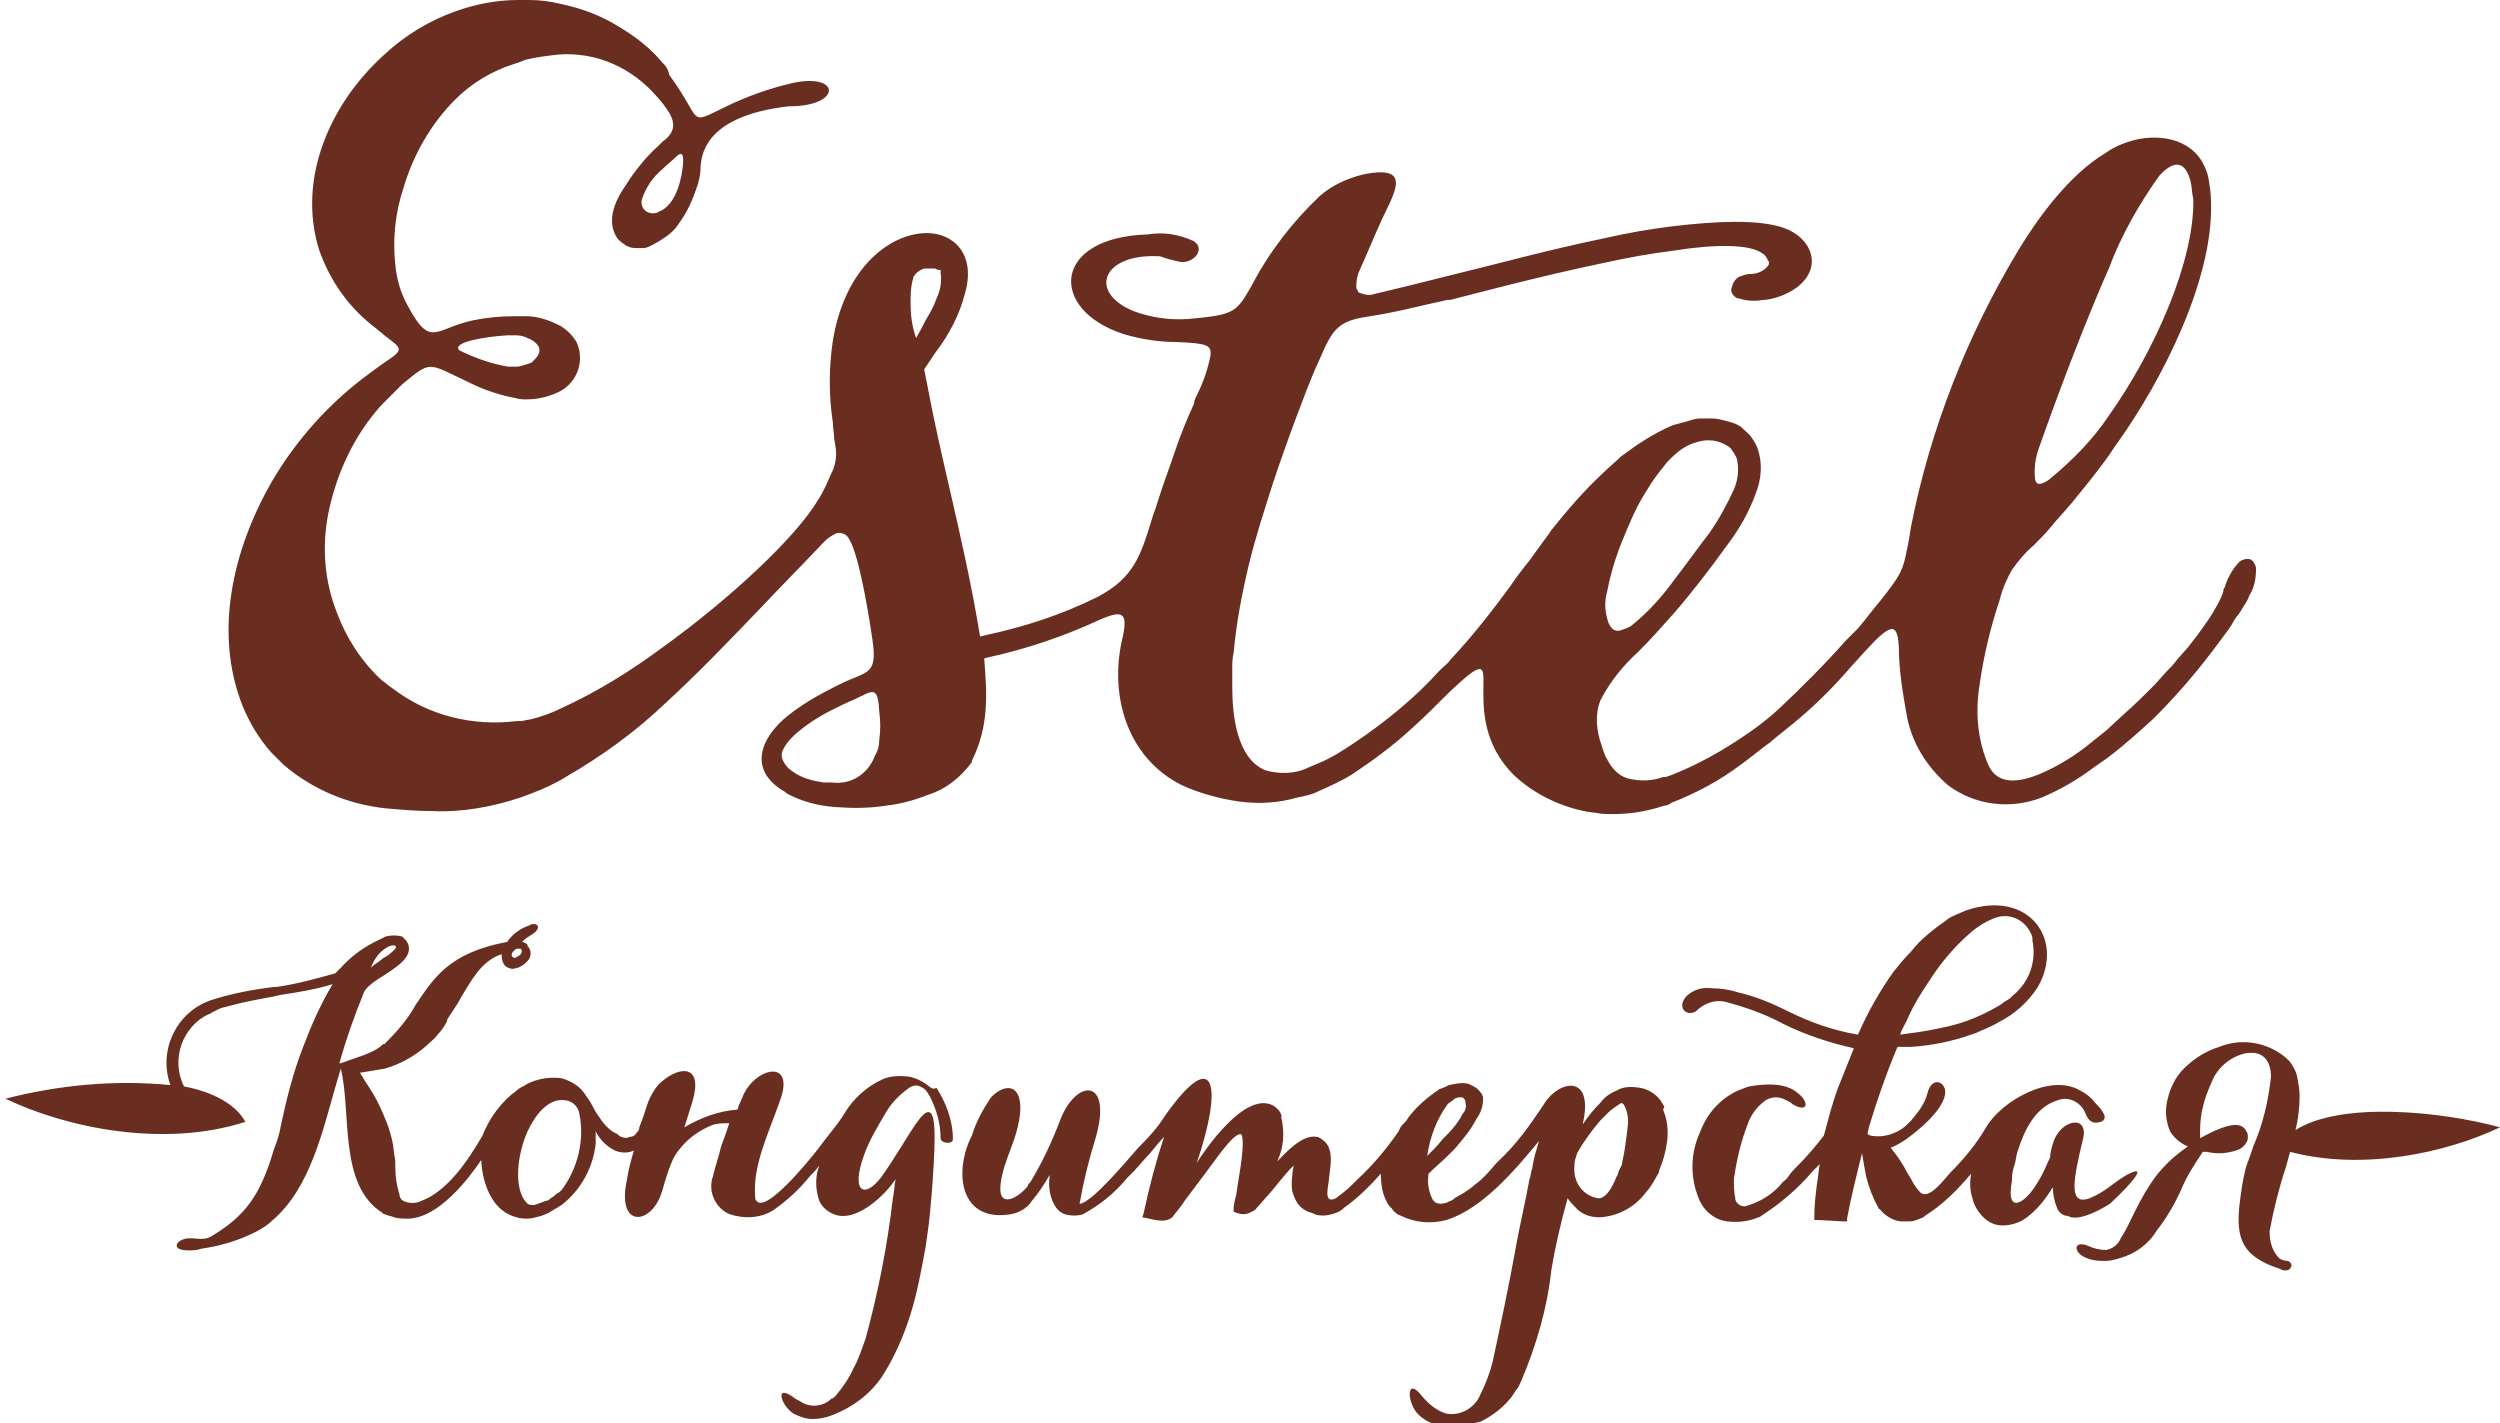
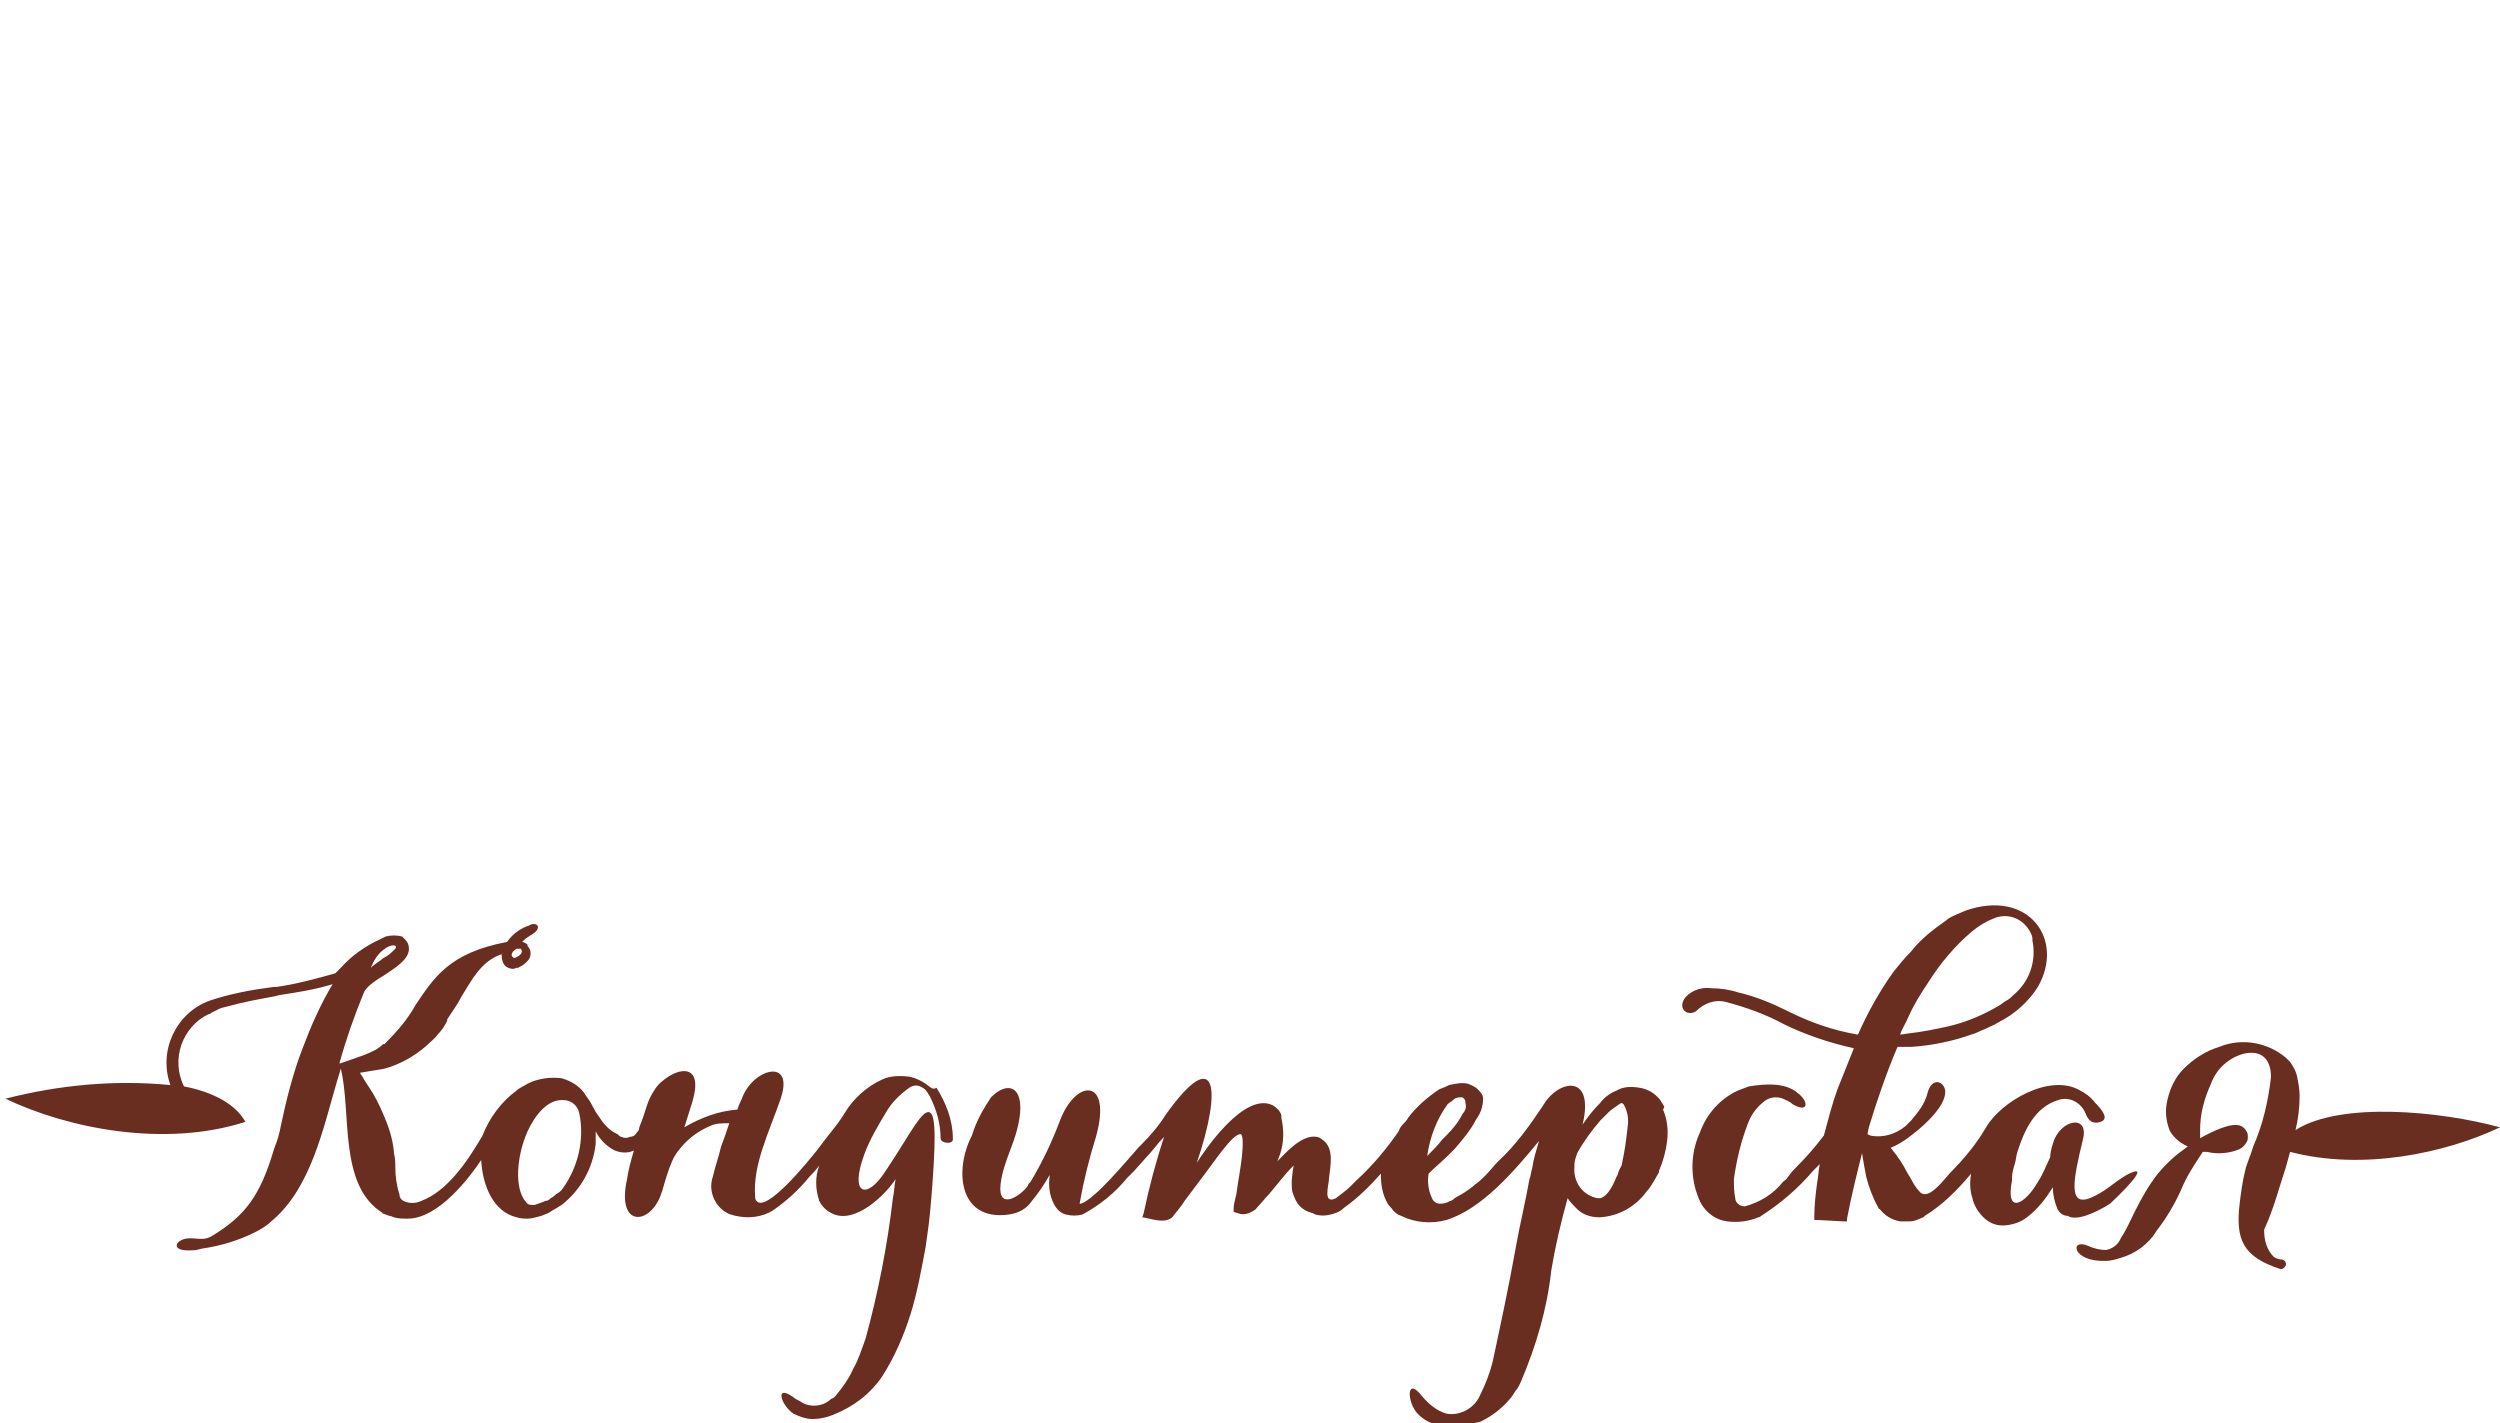
<svg xmlns="http://www.w3.org/2000/svg" id="Слой_1" x="0px" y="0px" viewBox="0 0 183.4 104.4" style="enable-background:new 0 0 183.4 104.4;" xml:space="preserve">
  <style type="text/css"> .st0{fill:#6A2E20;} </style>
  <g id="Слой_2_00000025403760991969404680000007413783445250327425_">
    <g id="Layer_1">
      <path class="st0" d="M122.1,81.2c-0.1-0.2-0.2-0.3-0.3-0.5c-0.4-0.5-0.9-0.8-1.5-0.9c-0.6-0.1-1.2-0.1-1.7,0.2 c-0.5,0.2-0.9,0.5-1.2,0.9c-0.5,0.5-0.9,1-1.3,1.6c0.9-3.8-1.8-3.3-2.9-1.4c-1,1.5-2,2.9-3.3,4.1c-0.3,0.3-0.6,0.7-0.9,1 s-0.5,0.5-0.8,0.7l0,0c-0.2,0.2-0.5,0.4-0.8,0.6c-0.3,0.2-0.6,0.3-0.8,0.5c-0.1,0.1-0.3,0.1-0.4,0.2c-0.6,0.2-0.9,0.1-1.1-0.2 c-0.3-0.6-0.4-1.2-0.3-1.9c0.5-0.5,1-0.9,1.5-1.4l0.4-0.4c0.6-0.7,1.2-1.4,1.6-2.2c0.3-0.4,0.5-0.9,0.5-1.5c0-0.3-0.2-0.5-0.4-0.7 c-0.2-0.2-0.5-0.3-0.7-0.4c-0.5-0.1-0.9,0-1.4,0.1c-0.2,0.1-0.4,0.2-0.7,0.3c-0.9,0.6-1.7,1.3-2.3,2.1c-0.1,0.2-0.2,0.3-0.4,0.5 s-0.2,0.3-0.3,0.5l0,0c-0.9,1.3-1.9,2.5-3.1,3.6l-0.1,0.1l0,0L99.1,87c-0.3,0.3-0.7,0.6-1.1,0.9l0,0c-1,0.5-0.5-1-0.5-1.5 c0.1-0.9,0.4-2.2-0.5-2.8c-0.1-0.1-0.3-0.2-0.4-0.2c-1.1-0.2-2.3,1.2-2.9,1.8c0.1-0.2,0.1-0.3,0.2-0.5c0.3-0.9,0.3-1.8,0.1-2.7 l0,0c0-0.1,0-0.1,0-0.2l0,0c-0.1-0.3-0.3-0.5-0.6-0.7c-2.1-1.1-5.1,3.4-5.6,4.2c1.9-5.6,1.4-8.7-2.3-3.5c-0.5,0.8-1.1,1.5-1.8,2.2 l0,0l-0.2,0.2c-0.8,0.9-3.2,3.8-4.2,4.1h-0.1c0.3-1.7,0.7-3.3,1.2-4.9c1.2-4.3-1.4-4.3-2.6-1.3c-0.6,1.6-1.3,3.1-2.2,4.6 c-0.1,0.1-0.2,0.2-0.2,0.3l0,0c-0.6,0.8-2.2,1.8-2-0.1c0.1-0.9,0.4-1.7,0.7-2.5c1.7-4.3,0.2-5.5-1.4-3.9c-0.6,0.9-1.1,1.8-1.4,2.8 c-1.3,2.5-1,6.3,2.7,5.8l0,0c0.7-0.1,1.3-0.4,1.7-1c0.5-0.6,0.9-1.2,1.3-1.9v0.1c-0.1,0.7,0,1.4,0.3,2l0,0l0,0l0,0 c0.2,0.4,0.5,0.7,0.9,0.8c0.4,0.1,0.8,0.1,1.2,0l0,0c1.3-0.7,2.4-1.6,3.3-2.7l0.5-0.5l0,0L84,85c0.5-0.5,0.9-1.1,1.4-1.6 c-0.6,1.8-1.1,3.7-1.5,5.6l-0.1,0.3c0.7,0.1,1.6,0.5,2.2,0l0,0l0,0c0.2-0.3,0.6-0.7,0.9-1.2l1.2-1.6l0.3-0.4 c0.7-0.9,2-2.9,2.6-2.9l0,0c0.2,0,0.2,0.8,0.1,1.7s-0.3,1.9-0.4,2.7c-0.1,0.4-0.2,0.8-0.2,1l0,0v0.3l0.3,0.1 c0.3,0.1,0.5,0.1,0.8,0c0.2-0.1,0.5-0.2,0.6-0.4c0.3-0.3,0.6-0.7,0.9-1c0.6-0.7,1.1-1.4,1.8-2.1c-0.1,0.6-0.2,1.3-0.1,1.9l0,0 c0.1,0.3,0.2,0.6,0.4,0.9c0.3,0.4,0.7,0.6,1.1,0.7l0,0l0.2,0.1c0.4,0.1,0.7,0.1,1.1,0c0.4-0.1,0.7-0.2,1-0.5 c1-0.7,1.9-1.6,2.7-2.5c0,0.8,0.1,1.5,0.5,2.2c0.1,0.2,0.3,0.3,0.4,0.5l0,0c0.2,0.2,0.3,0.3,0.6,0.4l0,0c1,0.5,2.2,0.6,3.3,0.3 c2.6-0.8,5-3.6,6.8-5.8c-0.2,0.7-0.4,1.3-0.5,2c-0.1,0.3-0.1,0.6-0.2,0.8l0,0l0,0c-0.3,1.7-0.7,3.3-1,5c-0.5,2.8-1.1,5.6-1.7,8.4 c-0.2,0.8-0.5,1.6-0.9,2.4c-0.4,1-1.5,1.6-2.5,1.4c-0.7-0.2-1.3-0.7-1.8-1.3c-1.1-1.4-1.1,0.3-0.4,1.2c0.5,0.6,1.3,1,2.2,1 c0.8,0,1.7-0.1,2.5-0.3c0.8-0.4,1.5-0.9,2.1-1.6c0.2-0.2,0.3-0.4,0.5-0.7c0.2-0.2,0.3-0.5,0.4-0.7l0,0c1.1-2.6,1.9-5.3,2.2-8.1 c0.3-1.8,0.7-3.5,1.2-5.3c0.2,0.3,0.4,0.5,0.7,0.8c0.4,0.4,1,0.6,1.6,0.6h0.1c1.4-0.1,2.6-0.8,3.4-1.9c0.2-0.2,0.3-0.4,0.5-0.7 c0.1-0.2,0.3-0.5,0.4-0.7l0,0v-0.1l0,0c0.3-0.7,0.5-1.4,0.6-2.2c0.1-0.8,0-1.6-0.3-2.3L122.1,81.2z M106.2,81 c0.1-0.1,0.3-0.2,0.4-0.3l0,0c0.2-0.2,0.4-0.2,0.6-0.2l0,0c0.1,0,0.1,0,0.2,0.1c0.1,0.1,0.1,0.2,0.1,0.3c0.1,0.3,0,0.6-0.2,0.8 l0,0c-0.3,0.6-0.7,1.1-1.2,1.6c-0.1,0.1-0.2,0.2-0.3,0.3c-0.3,0.4-0.7,0.8-1.1,1.2C104.9,83.4,105.4,82.1,106.2,81z M119.4,82.7 c-0.1,0.9-0.2,1.7-0.4,2.6c0,0.2-0.1,0.3-0.2,0.5s-0.1,0.4-0.2,0.5l0,0c-0.4,1-0.8,1.5-1.2,1.6c-0.1,0-0.1,0-0.2,0 c-1.1-0.2-1.8-1.2-1.7-2.3c0,0,0,0,0,0v-0.2c0-0.2,0.1-0.5,0.2-0.8c0.5-0.9,1.1-1.7,1.7-2.4c0.2-0.2,0.4-0.4,0.6-0.6 c0.2-0.2,0.5-0.4,0.8-0.6c0.1-0.1,0.2-0.1,0.3,0C119.4,81.5,119.5,82.1,119.4,82.7z" />
      <path class="st0" d="M67.9,79.5c-0.3-0.2-0.7-0.4-1.1-0.5c-0.7-0.1-1.5-0.1-2.1,0.2c-1.1,0.5-2.1,1.4-2.7,2.4l0,0 c-0.3,0.5-0.6,0.9-1,1.4s-0.7,0.9-1,1.3c-0.7,0.9-3.8,4.7-4.5,3.8c-0.1-0.1-0.1-0.2-0.1-0.3c-0.2-2.3,1-4.7,1.8-7 c1.2-3.2-1.8-2.5-2.7-0.4c-0.1,0.3-0.3,0.6-0.4,1c-1.4,0.1-2.7,0.6-3.9,1.3l0.1-0.3l0.5-1.6c0.8-2.7-0.9-2.6-2.2-1.5 c-0.4,0.3-0.7,0.8-0.9,1.2c-0.2,0.4-0.3,0.8-0.5,1.4l-0.3,0.8l0,0c0,0.2-0.1,0.3-0.2,0.4c-0.1,0.2-0.3,0.3-0.5,0.3 c-0.2,0.1-0.4,0.1-0.6,0c-0.1,0-0.2-0.1-0.3-0.2l0,0C44.8,83,44.3,82.5,44,82c-0.6-0.8-0.4-0.8-1-1.6c-0.4-0.7-1.1-1.1-1.8-1.3 c-0.8-0.1-1.7,0-2.5,0.4c-0.3,0.2-0.6,0.3-0.8,0.5c-1.1,0.8-2,2-2.5,3.3c-1.1,1.9-2.6,4.1-4.5,4.8c-0.4,0.2-0.9,0.2-1.3,0 c-0.2-0.1-0.3-0.3-0.3-0.5C29.1,87,29,86.3,29,85.6c0-0.3,0-0.6-0.1-1l0,0v-0.1c-0.1-1-0.4-1.9-0.8-2.8c-0.3-0.7-0.6-1.3-1-1.9 c-0.2-0.3-0.4-0.6-0.5-0.8l-0.2-0.3c0.6-0.1,1.2-0.2,1.8-0.3c1.1-0.3,2.2-0.9,3.1-1.7c0.3-0.3,0.6-0.5,0.8-0.8 c0.3-0.3,0.5-0.6,0.7-1l0,0l0-0.1c0.3-0.5,0.7-1,1-1.6c0.8-1.3,1.5-2.7,3-3.2c0,0.6,0.2,0.9,0.5,1c0.2,0.1,0.4,0.1,0.6,0h0.1 c0.2-0.1,0.4-0.2,0.6-0.4c0,0,0.1-0.1,0.1-0.1c0.3-0.3,0.3-0.8,0-1.1l0-0.1c-0.1-0.1-0.3-0.2-0.4-0.2c0.1-0.1,0.3-0.3,0.5-0.4 c0.1-0.1,0.2-0.1,0.3-0.2c0.5-0.3,0.5-0.8-0.1-0.7l-0.2,0.1c-0.3,0.1-0.5,0.2-0.8,0.4L38,68.3c-0.3,0.2-0.6,0.5-0.8,0.8 c-4.3,0.8-5.4,2.7-6.7,4.6c-0.6,1.1-1.4,2-2.3,2.9h-0.1l0,0c-0.4,0.4-0.9,0.6-1.4,0.8c-0.6,0.2-1.1,0.4-1.7,0.6h-0.1 c0.5-1.8,1.1-3.5,1.8-5.2l0,0l0,0c0.1-0.3,0.7-0.8,1.4-1.2l0,0c0.9-0.6,1.9-1.2,1.9-2c0-0.3-0.1-0.5-0.3-0.7l-0.1-0.1l0,0 l-0.1-0.1l0,0c-0.4-0.1-0.8-0.1-1.2,0l0,0l-0.2,0.1l-0.2,0.1l0,0c-1.1,0.5-2.1,1.2-2.9,2.1l-0.4,0.4c-1.4,0.4-2.9,0.8-4.3,1h-0.2 c-1.6,0.2-3.2,0.5-4.7,1l0,0c-2.5,0.9-3.8,3.7-2.9,6.2c-4.1-0.4-8.2,0-12.1,1c4.6,2.2,11.7,3.6,17.6,1.7c-0.7-1.3-2.4-2.2-4.5-2.6 c-1-2-0.1-4.4,1.8-5.3c0.1,0,0.1,0,0.2-0.1c0.2-0.1,0.4-0.2,0.6-0.3s0.4-0.1,0.7-0.2l0,0c1.1-0.3,2.2-0.5,3.3-0.7l0.4-0.1 c1.3-0.2,2.6-0.4,3.9-0.8c-0.9,1.5-1.6,3.1-2.2,4.7c-0.7,1.8-1.2,3.8-1.6,5.7l0,0c-0.1,0.6-0.3,1.2-0.5,1.7 c-1,3.4-2.1,4.9-4.6,6.4c-0.7,0.4-1.3,0-2,0.2s-1,1,0.9,0.8l0.4-0.1c1.4-0.2,2.7-0.6,3.9-1.2c0.4-0.2,0.9-0.5,1.2-0.8 c2.9-2.4,3.8-6.8,4.8-10.2l0.3-1c0.8,3.2-0.2,8.6,3.1,10.6L28,89l0.3,0.1c0.2,0.1,0.4,0.1,0.6,0.2c0.3,0.1,0.7,0.1,1,0.1 c2.3,0,4.6-3.1,5.4-4.3c0.1,1.9,0.9,3.8,2.6,4.2c0.3,0.1,0.6,0.1,0.8,0.1c0.3,0,0.6-0.1,1-0.2l0.5-0.2c0.2-0.1,0.3-0.2,0.5-0.3 l0,0c0.2-0.1,0.3-0.2,0.5-0.3c1.4-1.1,2.3-2.7,2.5-4.5c0-0.3,0-0.6,0-0.9c0.3,0.6,0.8,1.1,1.4,1.4l0,0c0.5,0.2,1,0.2,1.4,0 c-0.2,0.7-0.4,1.4-0.5,2.1c-0.8,3.6,1.7,3.4,2.5,1.1c0-0.1,0.1-0.2,0.1-0.3c0.2-0.7,0.4-1.4,0.7-2.1l0,0c0.2-0.5,0.6-1,1-1.4 c0.5-0.5,1.1-0.9,1.8-1.2c0.4-0.2,0.9-0.2,1.4-0.2c-0.2,0.6-0.4,1.2-0.6,1.7c-0.1,0.4-0.2,0.8-0.3,1.1s-0.2,0.7-0.3,1.1 c-0.4,1.1,0.2,2.4,1.3,2.8c0.1,0,0.3,0.1,0.4,0.1l0,0c0.9,0.2,1.9,0.1,2.7-0.4c1-0.7,1.9-1.5,2.7-2.5c0.2-0.2,0.5-0.5,0.7-0.8 c-0.3,0.8-0.3,1.7,0,2.6l0,0c0.2,0.4,0.5,0.7,0.9,0.9c1.7,0.9,4-1.4,4.7-2.5c-0.1,0.5-0.1,1-0.2,1.4c-0.4,3.5-1.1,7-2,10.3l0,0 c-0.3,0.8-0.5,1.5-0.9,2.2c-0.3,0.7-0.8,1.4-1.3,2c-0.1,0.1-0.2,0.2-0.3,0.2c-0.6,0.6-1.6,0.7-2.3,0.2l0,0 c-0.2-0.1-0.4-0.2-0.5-0.3c-1.4-1-0.9,0.6,0,1.2c0.4,0.2,0.9,0.4,1.4,0.4c0.5,0,1-0.1,1.5-0.3c1.5-0.6,2.7-1.5,3.6-2.8 c0.9-1.4,1.6-3,2.1-4.6c0.5-1.6,0.8-3.3,1.1-4.9l0,0l0.1-0.7c0.2-1.3,0.3-2.6,0.4-3.9c0.3-4.1,0.2-5.5-0.4-5.3s-1.6,2.2-3.1,4.4 c-1.3,2-2.6,1.7-1.5-1.3c0.4-1.1,1-2.1,1.6-3.1c0.4-0.7,1-1.3,1.7-1.8c0.3-0.2,0.6-0.2,0.8-0.1c0.2,0.1,0.4,0.2,0.5,0.4 c0.1,0.1,0.1,0.2,0.2,0.3c0.5,1,0.8,2,0.8,3.1c0,0.4,1,0.5,0.9,0c0-1.3-0.5-2.6-1.2-3.7C68.4,80,68.2,79.7,67.9,79.5z M37.9,69.6 c0.1,0,0.2,0,0.3,0c0.2,0.2,0,0.5-0.3,0.6c-0.1,0.1-0.2,0.1-0.3,0C37.4,70,37.7,69.7,37.9,69.6z M28.1,69.7 c0.6-0.5,1.1-0.4,0.9-0.1c-0.3,0.3-0.5,0.5-0.9,0.7c-0.2,0.2-0.6,0.4-0.9,0.7C27.4,70.5,27.7,70,28.1,69.7z M41.2,87.3 c-0.1,0.1-0.2,0.2-0.4,0.3c-0.1,0.1-0.2,0.2-0.4,0.3c-0.1,0.1-0.2,0.2-0.4,0.2l0,0c-0.2,0.1-0.5,0.2-0.8,0.3c-0.2,0-0.4,0-0.5-0.1 c0,0-0.1-0.1-0.1-0.1c-0.9-1-0.7-3.4,0.1-5.2c0.6-1.3,1.5-2.3,2.5-2.3h0.1c0.6,0,1.1,0.4,1.2,1C42.9,83.6,42.4,85.7,41.2,87.3z" />
-       <path class="st0" d="M129.8,54.5c0.7-0.6,1.5-1.2,2.2-1.8c1.3-1.1,2.6-2.4,3.8-3.8l1-1.1c2-2.2,2.4-2.1,2.5-0.3 c0,1.7,0.3,3.4,0.6,5.1c0.4,2,1.5,3.7,3,5c2,1.5,4.6,1.8,6.9,0.9c1.4-0.6,2.6-1.3,3.8-2.2l1-0.7c1.2-0.9,2.3-1.9,3.4-2.9 c1.5-1.5,2.9-3.1,4.2-4.8c0.3-0.4,0.6-0.8,0.9-1.2s0.6-0.8,0.8-1.2l0,0l0.2-0.3l0.1-0.1l0,0l0.2-0.3c0.2-0.4,0.5-0.7,0.6-1.1 c0.4-0.6,0.5-1.3,0.5-2c0-0.2-0.1-0.3-0.2-0.5c-0.1-0.1-0.2-0.2-0.4-0.2c-0.2,0-0.5,0.1-0.6,0.2c-0.5,0.5-0.9,1.2-1.1,1.9 c-0.1,0.1-0.1,0.2-0.1,0.3c-0.2,0.6-0.5,1.1-0.8,1.6c-0.3,0.5-0.6,0.9-1.1,1.6l-0.7,0.9l-0.8,0.9c-0.2,0.3-0.5,0.6-0.8,0.9 l-0.8,0.9c-0.8,0.8-1.5,1.5-2.3,2.2l-1.3,1.2l-1,0.8c-1.2,1-2.5,1.8-3.9,2.4c-1.5,0.6-3,0.8-3.7-0.6l0,0c-0.8-1.8-1-3.8-0.7-5.8 c0.3-2.2,0.8-4.3,1.5-6.4c0.2-0.8,0.5-1.5,0.9-2.2c0.5-0.7,1-1.3,1.6-1.8c0.4-0.4,0.9-0.9,1.3-1.4s0.9-1,1.3-1.5l0.1-0.1l0,0 c0.9-1.1,1.8-2.2,2.6-3.3c0.3-0.4,0.6-0.9,0.9-1.3c3.2-4.5,7-11.9,6.8-17.6c0-0.6-0.1-1.2-0.2-1.8c-0.6-2.5-2.9-3.2-5.1-2.8 c-0.9,0.2-1.7,0.5-2.4,1c-2.7,1.6-5,4.8-6.4,7.1c-3.8,6.3-6.5,13.2-7.9,20.3c-0.1,0.7-0.2,1.2-0.3,1.7c-0.3,1.5-0.4,1.8-1.9,3.7 c-0.6,0.7-1.1,1.4-1.7,2.1l-0.9,0.9c-1.5,1.7-3.2,3.4-4.9,5c-1.3,1.2-2.8,2.2-4.3,3.1c-1.2,0.7-2.4,1.3-3.7,1.8l-0.3,0.1L122,57 l-0.3,0.1c-0.7,0.2-1.5,0.2-2.3,0c-0.7-0.2-1.2-0.8-1.5-1.4c-0.2-0.3-0.3-0.7-0.4-1c-0.4-1.1-0.5-2.3-0.1-3.3 c0-0.1,0.1-0.1,0.1-0.2c0.7-1.3,1.6-2.4,2.7-3.4c0.9-0.9,1.7-1.8,2.5-2.7c1.4-1.6,2.7-3.3,4-5.1c0.9-1.2,1.6-2.4,2.1-3.8 c0.4-1,0.5-2.1,0.2-3.1c-0.1-0.4-0.3-0.7-0.5-1c-0.2-0.3-0.5-0.5-0.8-0.8c-0.3-0.2-0.6-0.3-1-0.4c-0.4-0.1-0.7-0.2-1.1-0.2 c-0.3,0-0.6,0-0.9,0c-0.3,0-0.6,0.1-0.9,0.2c-0.4,0.1-0.7,0.2-1.1,0.3c-1.4,0.6-2.6,1.4-3.8,2.3c-0.4,0.4-0.9,0.8-1.3,1.2 c-1.4,1.3-2.6,2.7-3.8,4.2l-0.2,0.3c-0.5,0.7-0.9,1.2-1.3,1.8l-0.4,0.5l0,0l0,0c-0.4,0.5-0.7,0.9-1.1,1.5 c-1.4,1.9-2.8,3.7-4.4,5.4c-0.2,0.3-0.5,0.5-0.8,0.8c-1.8,2-3.9,3.7-6.1,5.2c-0.9,0.6-1.8,1.2-2.8,1.6c-0.2,0.1-0.5,0.2-0.7,0.3 c-1,0.5-2.2,0.5-3.2,0.2c-2.1-0.9-2.4-4.1-2.4-6.1c0-0.5,0-0.9,0-1.3s0-0.8,0.1-1.2c0.2-2.2,0.6-4.3,1.1-6.4 c0.5-2.1,1.2-4.2,1.8-6.1c0.5-1.5,1.1-3.2,1.7-4.8c0.5-1.3,1-2.7,1.6-4l0.4-0.9c0.8-1.8,1.4-2.2,3.4-2.5s3.8-0.8,5.7-1.2h0.2 c1.6-0.4,6.4-1.7,11.2-2.7c1.8-0.4,3.5-0.7,5.1-0.9c3.1-0.5,5.7-0.5,6.6,0.2c0.2,0.1,0.3,0.3,0.4,0.5c0.1,0.1,0.1,0.3,0,0.4 c-0.3,0.4-0.8,0.6-1.3,0.6c-0.3,0-0.5,0.1-0.8,0.2c-0.2,0.1-0.4,0.3-0.5,0.6c0,0.1-0.1,0.2-0.1,0.4c0,0.1,0.1,0.3,0.2,0.4 c0.1,0.1,0.2,0.2,0.4,0.2c0.6,0.2,1.2,0.2,1.8,0.1h0.1c0.8-0.1,1.6-0.4,2.3-0.9c2-1.5,1.1-3.7-1-4.4c-1.8-0.6-4.7-0.5-8.1-0.1 c-1.6,0.2-3.4,0.5-5.1,0.9c-3.9,0.8-7.9,1.9-11.2,2.7c-2.4,0.6-4.4,1.1-5.7,1.4c-0.3,0.1-0.6,0-0.9-0.1c-0.1,0-0.2-0.1-0.2-0.2 c-0.1-0.1-0.1-0.2-0.1-0.3c0-0.5,0.1-0.9,0.3-1.3l0,0c0.5-1.1,0.9-2.1,1.4-3.2c0.9-2.1,2.7-4.5-1.2-3.7c-1.2,0.3-2.3,0.8-3.2,1.6 c-2,1.9-3.7,4.1-5,6.6c-1.1,1.9-1.2,2.1-4.6,2.4c-1.4,0.1-2.8-0.1-4.1-0.6c-3.3-1.4-2.2-4.2,1.9-4h0.1c0.5,0.2,1,0.3,1.4,0.4 c0.5,0.1,1-0.1,1.3-0.5c0.2-0.3,0.2-0.7-0.1-0.9c0,0-0.1-0.1-0.1-0.1c-1.1-0.5-2.2-0.7-3.4-0.5c-7,0.2-7.3,5.5-1.8,7.3 c1.3,0.4,2.7,0.6,4.1,0.6c2,0.1,2.4,0.2,2.3,1c-0.2,1-0.5,1.9-1,2.9c-0.1,0.2-0.2,0.4-0.2,0.6c-0.5,1.1-1,2.3-1.4,3.5 c-0.4,1.2-0.9,2.5-1.3,3.8c-0.1,0.4-0.3,0.8-0.4,1.2c-0.8,2.6-1.3,4.3-4,5.7c-2.6,1.3-5.4,2.2-8.2,2.8l-0.4,0.1 c-0.6-3.7-1.4-7.2-2.2-10.7c-0.6-2.6-1.2-5.2-1.7-7.9l-0.2-1l0.2-0.3l0.2-0.3l0.4-0.6c1-1.3,1.8-2.8,2.2-4.4 c0.8-2.8-0.8-4.4-2.8-4.4c-2.6,0-6,2.4-6.9,7.9l0,0c-0.3,2-0.3,4,0,6c0,0.4,0.1,0.8,0.1,1.2l0.1,0.6c0.1,0.6,0,1.2-0.2,1.7 l-0.1,0.2c-0.3,0.7-0.6,1.4-1,2c-1.6,2.7-6.4,7.2-11.4,10.8c-2.3,1.7-4.7,3.2-7.3,4.4c-0.8,0.4-1.6,0.7-2.5,0.9 c-0.2,0-0.4,0.1-0.6,0.1h-0.3c-3.2,0.4-6.5-0.4-9.1-2.4c-0.3-0.2-0.5-0.4-0.8-0.6c-1.5-1.4-2.6-3.1-3.3-5 c-0.9-2.3-1.1-4.8-0.6-7.3c0.6-2.9,1.9-5.7,3.9-7.9c0.5-0.5,1-1,1.5-1.5c2.2-1.8,1.8-1.6,5-0.1c1,0.5,2.2,0.9,3.3,1.1 c0.3,0.1,0.6,0.1,0.8,0.1l0,0c0.9,0,1.7-0.2,2.5-0.6c1.3-0.7,1.8-2.3,1.2-3.6c-0.3-0.5-0.7-0.9-1.2-1.2c-0.8-0.4-1.6-0.7-2.5-0.7 h-0.3h-0.6c-1,0-2,0.1-3,0.3c-2.8,0.6-3.1,2.1-4.8-1.1c-0.5-0.9-0.8-1.9-0.9-3c-0.2-1.9,0-3.8,0.6-5.6c0.7-2.4,2-4.7,3.8-6.5 c1.2-1.2,2.7-2.1,4.3-2.6c0.3-0.1,0.6-0.2,0.8-0.3c0.8-0.2,1.6-0.3,2.5-0.4c2.8-0.2,5.4,1,7.2,3.1l0.1,0.1c1,1.2,1.7,2.2,0.3,3.2 l-0.3,0.3c-0.9,0.8-1.7,1.8-2.4,2.9c-0.9,1.3-1.4,2.7-0.6,3.9l0,0l0.1,0.1l0.1,0.1l0,0c0.1,0.1,0.3,0.2,0.4,0.3 c0.2,0.1,0.4,0.2,0.7,0.2c0.2,0,0.4,0,0.6,0c0.2,0,0.4-0.1,0.6-0.2c0.2-0.1,0.4-0.2,0.7-0.4c0.5-0.3,1-0.7,1.3-1.2 c0.6-0.8,1-1.7,1.3-2.6c0.2-0.5,0.3-1.1,0.3-1.6c0.2-3.1,3.7-4.1,6.5-4.4c3.9,0,3.8-2.5,0.2-1.7c-1.7,0.4-3.4,1-5,1.8 c-2.7,1.3-1.5,1-4-2.4C49,5,48.8,4.8,48.6,4.6c-0.9-1.1-2.1-2-3.3-2.7c-1.3-0.8-2.7-1.3-4.1-1.6C40.4,0.1,39.6,0,38.8,0h-0.8 c-1.5,0-3.1,0.3-4.5,0.8c-2,0.7-3.8,1.8-5.3,3.2c-4,3.6-6.4,9.1-4.8,14.3c0.8,2.3,2.2,4.3,4.2,5.8c0.2,0.2,0.4,0.3,0.6,0.5 c1.3,1,1.5,1,0,2c-0.3,0.2-0.7,0.5-1.1,0.8c-2.9,2.1-5.4,4.9-7.2,8c-2.9,5.1-4.2,11.1-2.1,16.4c0.5,1.2,1.2,2.4,2.1,3.4 c0.3,0.3,0.6,0.6,0.9,0.9c2.1,1.8,4.7,2.9,7.5,3.2c1.1,0.1,2.3,0.2,3.4,0.2c2.2,0.1,4.4-0.3,6.5-1l0.8-0.3 c0.8-0.3,1.7-0.7,2.5-1.2c2.6-1.5,5.1-3.3,7.3-5.4c2.4-2.2,4.7-4.6,7-7c1.6-1.7,3.2-3.3,4.7-4.9c0.2-0.2,0.5-0.4,0.7-0.5 c0.3-0.2,0.8-0.1,1,0.2c0.7,0.9,1.4,4.8,1.8,7.5c0.4,2.7-0.4,2.3-2.4,3.3l-0.4,0.2c-1.2,0.6-2.4,1.3-3.4,2.1c-2,1.6-3,4-0.2,5.6 l0,0l0.1,0.1c1.1,0.6,2.3,0.9,3.5,1c1.3,0.1,2.6,0.1,3.8-0.1c1-0.1,2.1-0.4,3.1-0.8c1.3-0.4,2.4-1.3,3.2-2.4v-0.1 c0.6-1.2,0.9-2.4,1-3.7c0.1-1.3,0-2.5-0.1-3.8l0.4-0.1c2.7-0.6,5.4-1.5,8-2.7c1.8-0.8,2.2-0.6,1.7,1.5c-0.9,4.1,0.4,8.6,4.4,10.6 c1.3,0.6,2.8,1,4.2,1.2c1.5,0.2,2.9,0.1,4.3-0.3c0.5-0.1,1-0.2,1.4-0.4c0.9-0.4,1.8-0.8,2.6-1.3c1.5-1,3-2.1,4.3-3.3 c0.9-0.8,1.8-1.7,2.7-2.6l0.2-0.2c4.9-4.6,0,1.6,4.7,6.2c1.4,1.3,3.2,2.2,5.1,2.6c0.4,0.1,0.8,0.1,1.3,0.2 c1.6,0.1,3.1-0.1,4.6-0.6c0.2,0,0.4-0.1,0.5-0.2c1.8-0.7,3.5-1.6,5.1-2.8C128.4,55.6,129.1,55,129.8,54.5z M149.6,32.8 c0,0,2.5-7.2,5.1-13.1c0.9-2.4,2.2-4.7,3.7-6.8c1.1-1.2,1.9-1.1,2.3,0.4c0.1,0.4,0.1,0.9,0.2,1.3c0.1,4.5-2.8,11.1-6.2,15.9 c-1.2,1.8-2.7,3.3-4.4,4.7c-0.6,0.4-0.9,0.4-1,0C149.2,34.4,149.3,33.6,149.6,32.8z M117.9,43.4c0.2-1.1,0.5-2.1,0.9-3.2 c0.4-1,0.8-2,1.3-3c0.3-0.6,0.7-1.2,1-1.7c0.4-0.6,0.8-1.1,1.2-1.6c0.1-0.1,0.2-0.2,0.3-0.3c0.6-0.6,1.2-1,2-1.2 c0.7-0.2,1.5-0.1,2.1,0.3c0.2,0.1,0.3,0.2,0.4,0.4c0.1,0.1,0.2,0.3,0.3,0.5c0.2,0.8,0.1,1.6-0.2,2.3c-0.5,1.1-1.1,2.2-1.8,3.2 c-0.7,0.9-1.7,2.3-2.7,3.6c-0.8,1.1-1.8,2.2-2.9,3.1c-0.2,0.2-0.5,0.3-0.8,0.4c-0.2,0.1-0.4,0.1-0.6,0c-0.2-0.1-0.3-0.3-0.4-0.5 C117.7,44.8,117.7,44.1,117.9,43.4z M37.2,24.6c0.2,0,0.5,0,0.7,0c0.3,0,0.6,0.1,0.8,0.2c0.3,0.1,0.6,0.3,0.8,0.6 c0.1,0.2,0.1,0.4,0,0.6c-0.1,0.2-0.3,0.4-0.5,0.6c-0.1,0-0.2,0.1-0.3,0.1c-0.3,0.1-0.6,0.2-0.8,0.2c-0.2,0-0.4,0-0.6,0 c-1.2-0.2-2.4-0.6-3.6-1.2C33.1,25.1,35.6,24.7,37.2,24.6z M50.1,12.1c-0.1,1.1-0.5,2.7-1.5,3.3l-0.2,0.1c-0.3,0.2-0.7,0.2-1,0 c-0.3-0.2-0.4-0.6-0.3-0.9c0.3-0.9,0.8-1.6,1.5-2.2c0.3-0.3,0.7-0.6,1-0.9S50.2,11.1,50.1,12.1z M64.5,54.3c0,0.4-0.1,0.8-0.3,1.1 c-0.5,1.4-1.8,2.2-3.2,2h-0.6c-0.7-0.1-1.5-0.3-2.1-0.7c-0.3-0.2-0.6-0.4-0.8-0.8c-0.2-0.3-0.2-0.7,0-1c0.2-0.4,0.5-0.7,0.8-1 c0.8-0.7,1.7-1.3,2.7-1.8c0.6-0.3,1.2-0.6,1.7-0.8c1.3-0.6,1.7-1.1,1.8,0.9C64.6,52.9,64.6,53.6,64.5,54.3z M66.8,22.3 c0-0.6,0-1.3,0.2-1.9c0-0.1,0-0.1,0.1-0.2c0.1-0.2,0.4-0.4,0.7-0.5l0.2,0c0.2,0,0.4,0,0.6,0l0.2,0.1h0.1h0.1l0,0l0,0l0,0 c0,0,0,0.1,0,0.1c0,0,0,0.1,0,0.1c0.1,0.6,0,1.3-0.3,1.9c-0.2,0.6-0.5,1.1-0.8,1.6c-0.2,0.4-0.4,0.8-0.7,1.3 C66.9,23.9,66.8,23.1,66.8,22.3L66.8,22.3z" />
-       <path class="st0" d="M167.7,85.6c0.1-0.4,0.2-0.7,0.3-1.1l0,0c5.3,1.4,11.4,0.1,15.4-1.8c-4.4-1.2-11.7-1.9-15,0.2 c0.2-0.8,0.3-1.7,0.3-2.5l0,0c0-0.5-0.1-1-0.2-1.5c-0.1-0.4-0.3-0.7-0.5-1c-0.1-0.1-0.2-0.2-0.3-0.3c-1.3-1.1-3.2-1.5-4.9-0.8 c-1,0.3-1.9,0.9-2.6,1.6c-0.6,0.6-1,1.4-1.2,2.3l0,0c-0.2,0.8-0.1,1.6,0.2,2.3l0,0c0.3,0.5,0.8,0.9,1.3,1.1l0,0l-0.4,0.3 c-0.7,0.5-1.3,1.1-1.8,1.7c-0.7,0.9-1.2,1.8-1.7,2.8c-0.3,0.6-0.6,1.3-1,1.9c-0.2,0.5-0.6,0.8-1.1,0.9c-0.4,0-0.9-0.1-1.3-0.3 c-1.4-0.6-1.2,1.2,1.3,1.1c0.3,0,0.7-0.1,1-0.2c1.1-0.3,2.1-1,2.7-2c0.7-0.9,1.3-1.9,1.8-3c0.4-1,1-1.9,1.6-2.8h0.3 c0.8,0.2,1.7,0.1,2.4-0.2l0,0c0.2-0.1,0.4-0.3,0.5-0.5c0.1-0.1,0.1-0.3,0.1-0.4c0-0.1,0-0.3-0.1-0.4c-0.1-0.2-0.2-0.3-0.4-0.4l0,0 c-0.7-0.3-2.1,0.4-3,0.9c0-0.2,0-0.4,0-0.6c0-1.2,0.3-2.3,0.8-3.4c0.4-1.1,1.3-1.9,2.4-2.2c1.3-0.3,2,0.4,2,1.7 c-0.2,1.8-0.6,3.5-1.3,5.1c-0.2,0.7-0.5,1.3-0.6,1.8c-0.2,0.8-0.3,1.6-0.4,2.4c-0.3,2.6,0.2,3.9,3,4.8c0.1,0.1,0.3,0.1,0.4,0.1 c0.2,0,0.3-0.1,0.4-0.3c0-0.1,0-0.2-0.1-0.3c-0.1-0.1-0.2-0.1-0.2-0.1c-0.2,0-0.5-0.1-0.6-0.2c-0.5-0.5-0.7-1.2-0.7-1.9v-0.1 C166.8,88.7,167.2,87.1,167.7,85.6z" />
+       <path class="st0" d="M167.7,85.6c0.1-0.4,0.2-0.7,0.3-1.1l0,0c5.3,1.4,11.4,0.1,15.4-1.8c-4.4-1.2-11.7-1.9-15,0.2 c0.2-0.8,0.3-1.7,0.3-2.5l0,0c0-0.5-0.1-1-0.2-1.5c-0.1-0.4-0.3-0.7-0.5-1c-0.1-0.1-0.2-0.2-0.3-0.3c-1.3-1.1-3.2-1.5-4.9-0.8 c-1,0.3-1.9,0.9-2.6,1.6c-0.6,0.6-1,1.4-1.2,2.3l0,0c-0.2,0.8-0.1,1.6,0.2,2.3l0,0c0.3,0.5,0.8,0.9,1.3,1.1l0,0l-0.4,0.3 c-0.7,0.5-1.3,1.1-1.8,1.7c-0.7,0.9-1.2,1.8-1.7,2.8c-0.3,0.6-0.6,1.3-1,1.9c-0.2,0.5-0.6,0.8-1.1,0.9c-0.4,0-0.9-0.1-1.3-0.3 c-1.4-0.6-1.2,1.2,1.3,1.1c0.3,0,0.7-0.1,1-0.2c1.1-0.3,2.1-1,2.7-2c0.7-0.9,1.3-1.9,1.8-3c0.4-1,1-1.9,1.6-2.8h0.3 c0.8,0.2,1.7,0.1,2.4-0.2l0,0c0.2-0.1,0.4-0.3,0.5-0.5c0.1-0.1,0.1-0.3,0.1-0.4c0-0.1,0-0.3-0.1-0.4c-0.1-0.2-0.2-0.3-0.4-0.4l0,0 c-0.7-0.3-2.1,0.4-3,0.9c0-0.2,0-0.4,0-0.6c0-1.2,0.3-2.3,0.8-3.4c0.4-1.1,1.3-1.9,2.4-2.2c1.3-0.3,2,0.4,2,1.7 c-0.2,1.8-0.6,3.5-1.3,5.1c-0.2,0.7-0.5,1.3-0.6,1.8c-0.2,0.8-0.3,1.6-0.4,2.4c-0.3,2.6,0.2,3.9,3,4.8c0.2,0,0.3-0.1,0.4-0.3c0-0.1,0-0.2-0.1-0.3c-0.1-0.1-0.2-0.1-0.2-0.1c-0.2,0-0.5-0.1-0.6-0.2c-0.5-0.5-0.7-1.2-0.7-1.9v-0.1 C166.8,88.7,167.2,87.1,167.7,85.6z" />
      <path class="st0" d="M156,86.2c-0.5,0.3-0.9,0.6-1.3,0.9c-0.4,0.3-0.9,0.6-1.4,0.8c-1.6,0.6-1.2-1.4-0.5-4.3 c0.5-1.9-1.7-1.5-2.2,0.3c-0.1,0.3-0.2,0.7-0.2,1c-0.3,0.6-0.5,1.2-0.9,1.8c-0.9,1.6-2.4,2.5-1.9-0.1v-0.2c0-0.3,0.1-0.7,0.2-1 c0.1-0.3,0.1-0.6,0.2-0.9c0.5-1.6,1.3-3.3,3-3.8c0.8-0.3,1.7,0.2,2,1c0,0,0,0,0,0c0.2,0.5,0.5,0.8,1.1,0.6s0.2-0.8-0.4-1.4 c-0.3-0.4-0.7-0.7-1.1-0.9c-2.2-1.3-5.8,0.8-6.9,2.7l0,0c-0.7,1.2-1.6,2.3-2.6,3.3l-0.7,0.8l0,0l-0.2,0.2 c-0.4,0.4-0.9,0.8-1.3,0.5c-0.3-0.3-0.5-0.6-0.7-1l-0.3-0.5c-0.3-0.6-0.7-1.2-1.2-1.8c0.5-0.2,1-0.5,1.5-0.9 c1.2-0.9,2.6-2.3,2.5-3.3c-0.1-0.7-1-1-1.3,0.2c-0.2,0.8-0.7,1.4-1.2,2c-0.1,0.1-0.3,0.3-0.4,0.4c-0.7,0.6-1.7,0.9-2.6,0.7 l-0.2-0.1l0,0l0.1-0.5c0.6-2,1.3-4,2.1-5.9c0.4,0,0.7,0,1,0c1.5-0.1,3-0.4,4.4-0.9c0.4-0.1,0.7-0.3,1-0.4l0,0 c0.4-0.2,0.7-0.3,1-0.5l0,0l0,0c1.2-0.6,2.2-1.5,2.9-2.6c2-3.5-0.7-7.2-5.3-5.6c-0.2,0.1-0.5,0.2-0.7,0.3 c-0.2,0.1-0.5,0.2-0.7,0.4l0,0c-1,0.7-1.9,1.4-2.6,2.3c-0.5,0.5-0.9,1-1.3,1.5c-1,1.4-1.9,3-2.6,4.6c-1.8-0.3-3.5-0.9-5.1-1.7 c-1.2-0.6-2.4-1.1-3.7-1.4l0,0c-0.6-0.2-1.3-0.3-1.9-0.3c-0.7-0.1-1.4,0.1-1.9,0.6c-0.7,0.8,0,1.5,0.7,1.1 c0.6-0.6,1.4-0.9,2.2-0.7l0,0c1.5,0.4,2.9,0.9,4.2,1.6c1.6,0.8,3.4,1.4,5.2,1.8c-0.4,1-0.8,2-1.2,3c-0.4,1.1-0.7,2.3-1,3.4 c-0.6,0.8-1.3,1.6-2,2.3c-0.2,0.2-0.4,0.4-0.6,0.7s-0.3,0.3-0.4,0.4c-0.7,0.9-1.7,1.5-2.8,1.8c-0.4,0-0.7-0.3-0.7-0.6 c-0.1-0.5-0.1-0.9-0.1-1.4c0.2-1.4,0.5-2.7,1-4c0.2-0.6,0.6-1.2,1.1-1.6c0.4-0.4,1-0.5,1.5-0.3l0,0c0.2,0.1,0.5,0.2,0.7,0.4 c1.2,0.7,1.2-0.2,0.4-0.8c-0.9-0.8-2.4-0.7-3.6-0.5l0,0c-0.3,0.1-0.5,0.2-0.8,0.3c-1.3,0.6-2.3,1.7-2.8,3.1 c-0.6,1.3-0.7,2.8-0.3,4.2c0.1,0.3,0.2,0.6,0.3,0.8c0,0.1,0.1,0.1,0.1,0.2c0.4,0.7,1.1,1.2,1.9,1.3c0.8,0.1,1.6,0,2.3-0.3l0,0 c0.1,0,0.2-0.1,0.2-0.1l0,0c1.4-0.9,2.7-2,3.8-3.3l0.5-0.5c-0.1,0.5-0.1,0.9-0.2,1.4l0,0c-0.1,0.8-0.2,1.6-0.2,2.4v0.3h0.3 l1.8,0.1h0.3v-0.2c0.3-1.6,0.7-3.2,1.1-4.8c0.1,0.6,0.2,1.2,0.3,1.7c0.2,0.8,0.5,1.6,0.9,2.3c0,0,0,0.1,0.1,0.1l0,0 c0.4,0.5,0.9,0.8,1.5,0.9c0.2,0,0.5,0,0.7,0c0.4,0,0.7-0.2,1-0.3l0.1-0.1c1.3-0.8,2.4-1.9,3.4-3.1l0,0c-0.1,0.6-0.1,1.2,0.1,1.8 c0.1,0.5,0.4,1,0.8,1.4c0.4,0.4,0.9,0.6,1.4,0.6c0.6,0,1.3-0.2,1.8-0.6c0.8-0.6,1.4-1.4,1.9-2.2c0,0.5,0.1,1,0.3,1.5 c0.1,0.3,0.4,0.6,0.8,0.6c0.6,0.4,2-0.2,3.1-0.9C156.4,86.8,157.7,85.3,156,86.2z M140,74.6c0.4-0.9,0.9-1.7,1.5-2.6 c0.9-1.4,1.9-2.6,3.2-3.7c0.5-0.4,1-0.7,1.5-0.9c1.1-0.5,2.3,0,2.8,1.1c0.1,0.2,0.1,0.3,0.1,0.5c0.3,1.5-0.2,3-1.4,4 c-0.2,0.2-0.3,0.3-0.5,0.4c-0.2,0.1-0.4,0.3-0.6,0.4l0,0c-1.2,0.7-2.4,1.2-3.7,1.5c-0.9,0.2-1.9,0.4-2.8,0.5l-0.7,0.1 C139.5,75.5,139.8,75.1,140,74.6z" />
    </g>
  </g>
</svg>